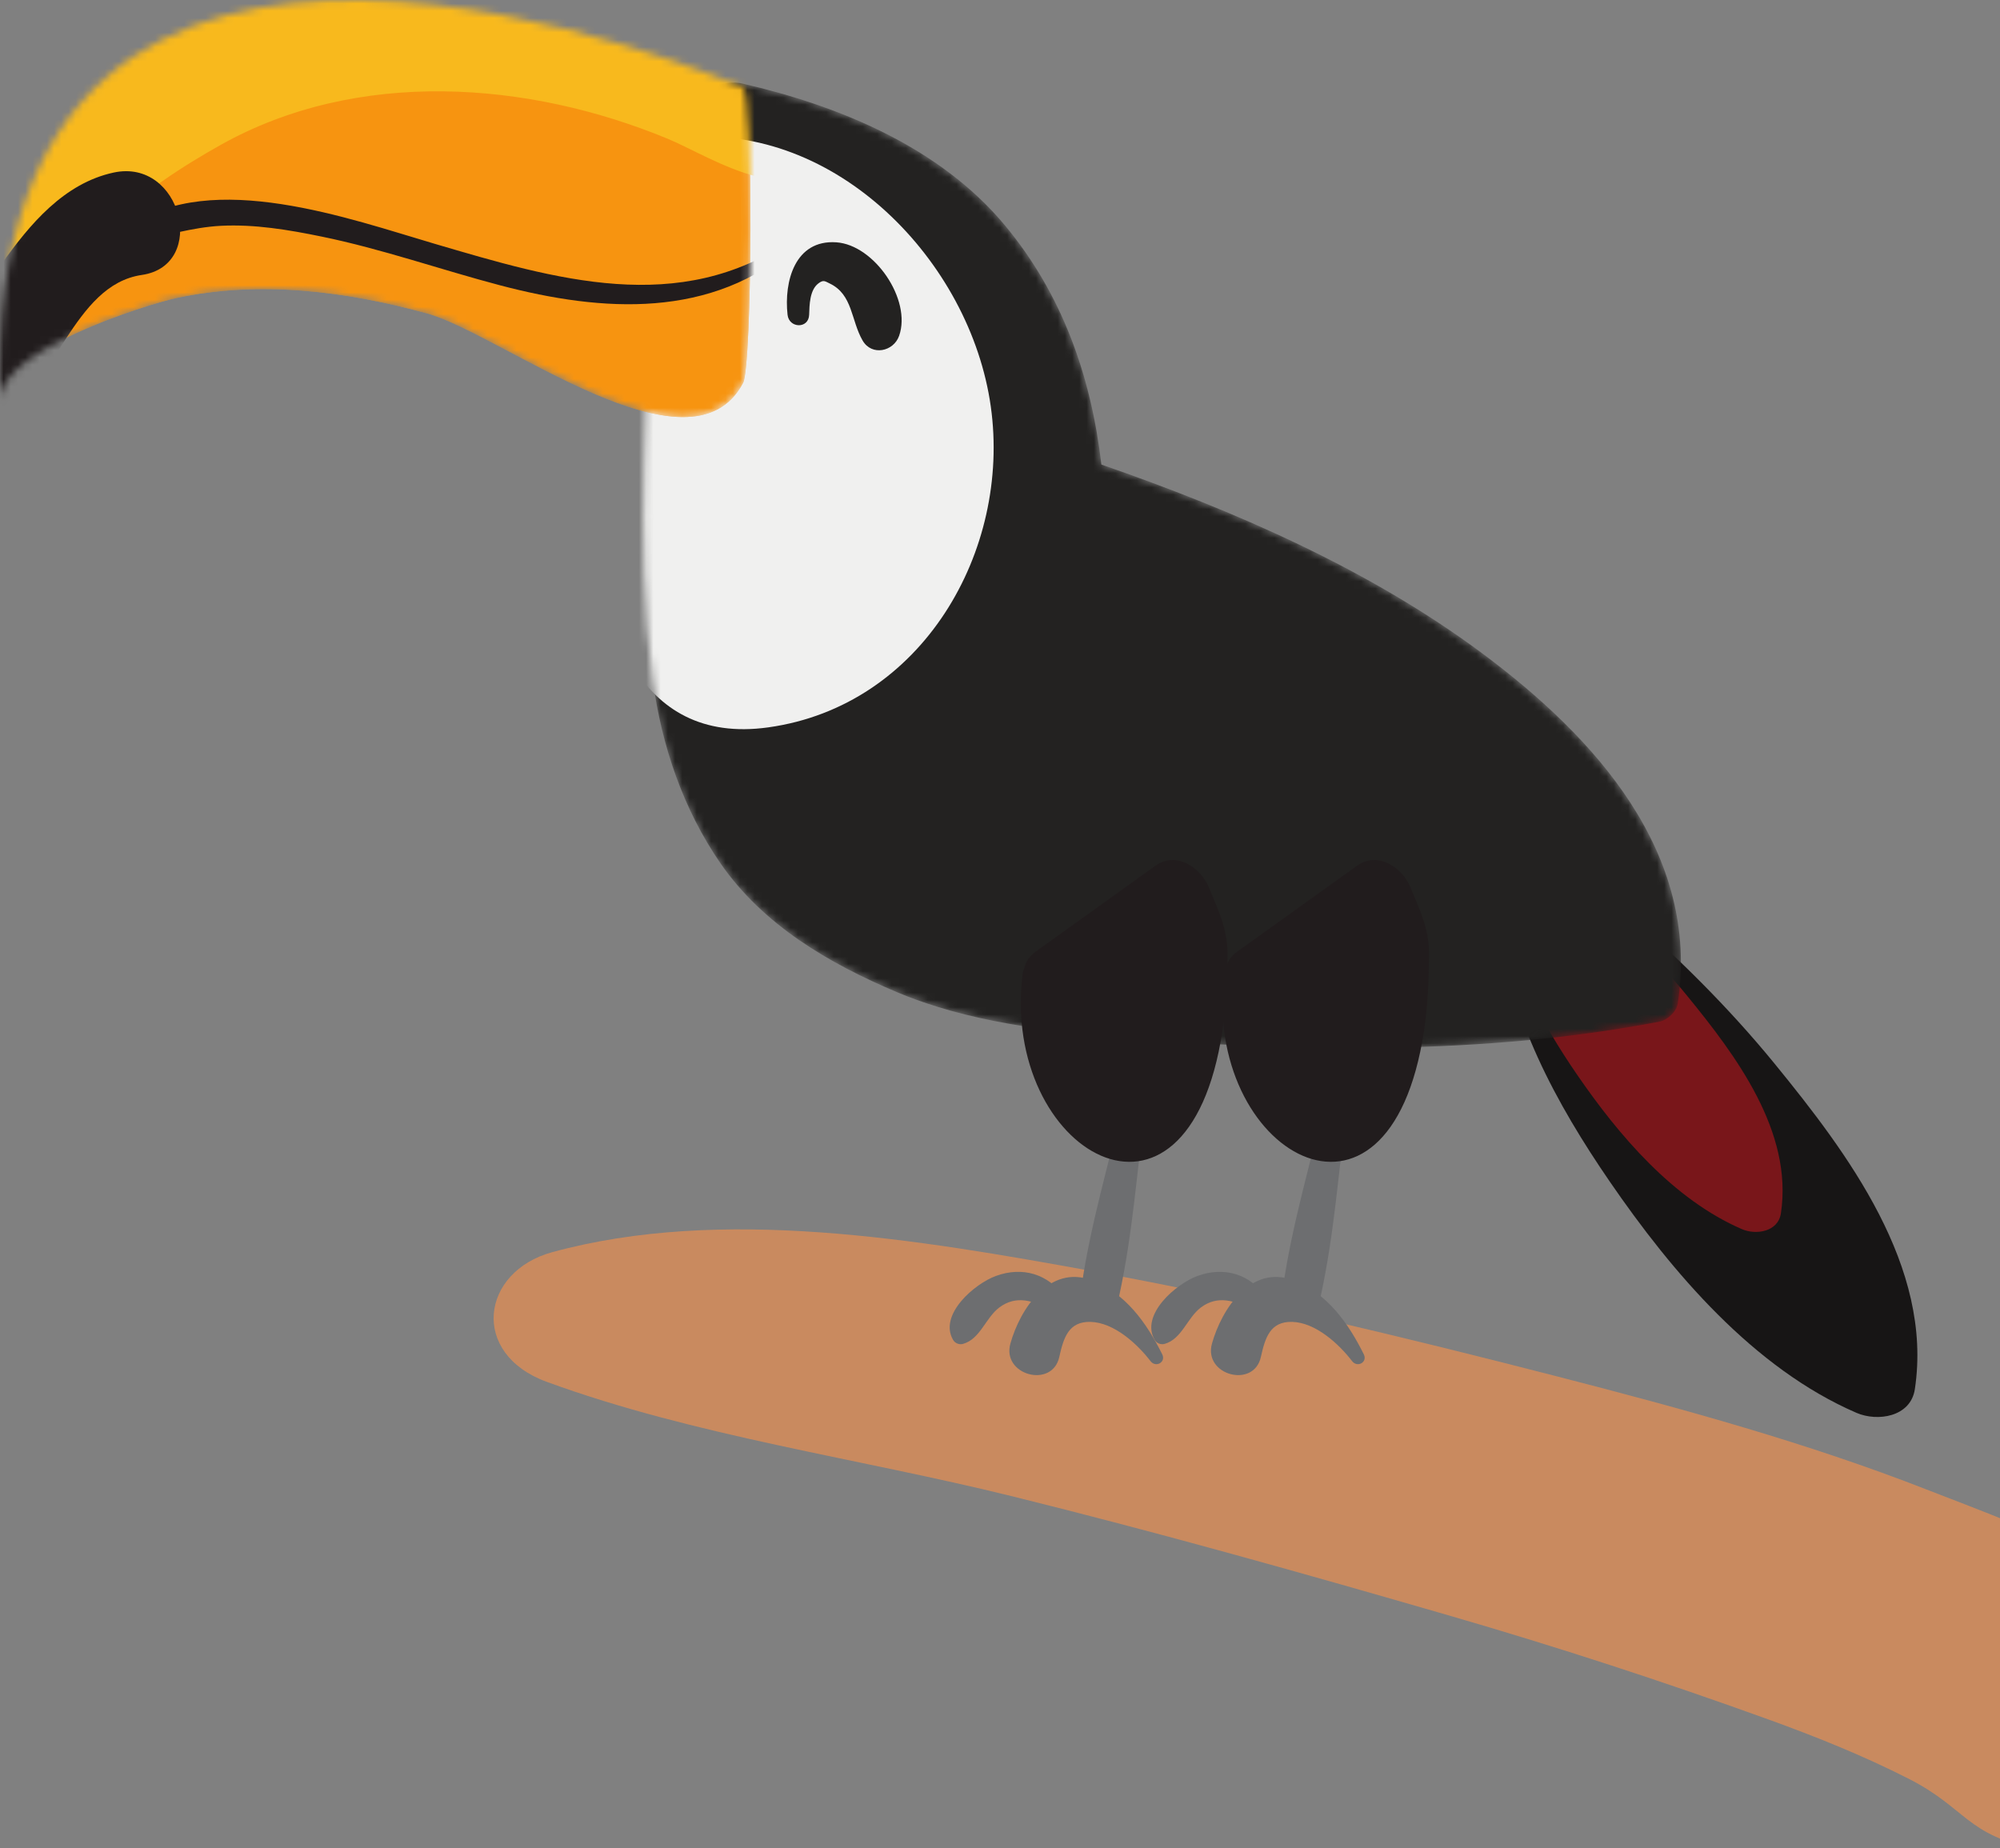
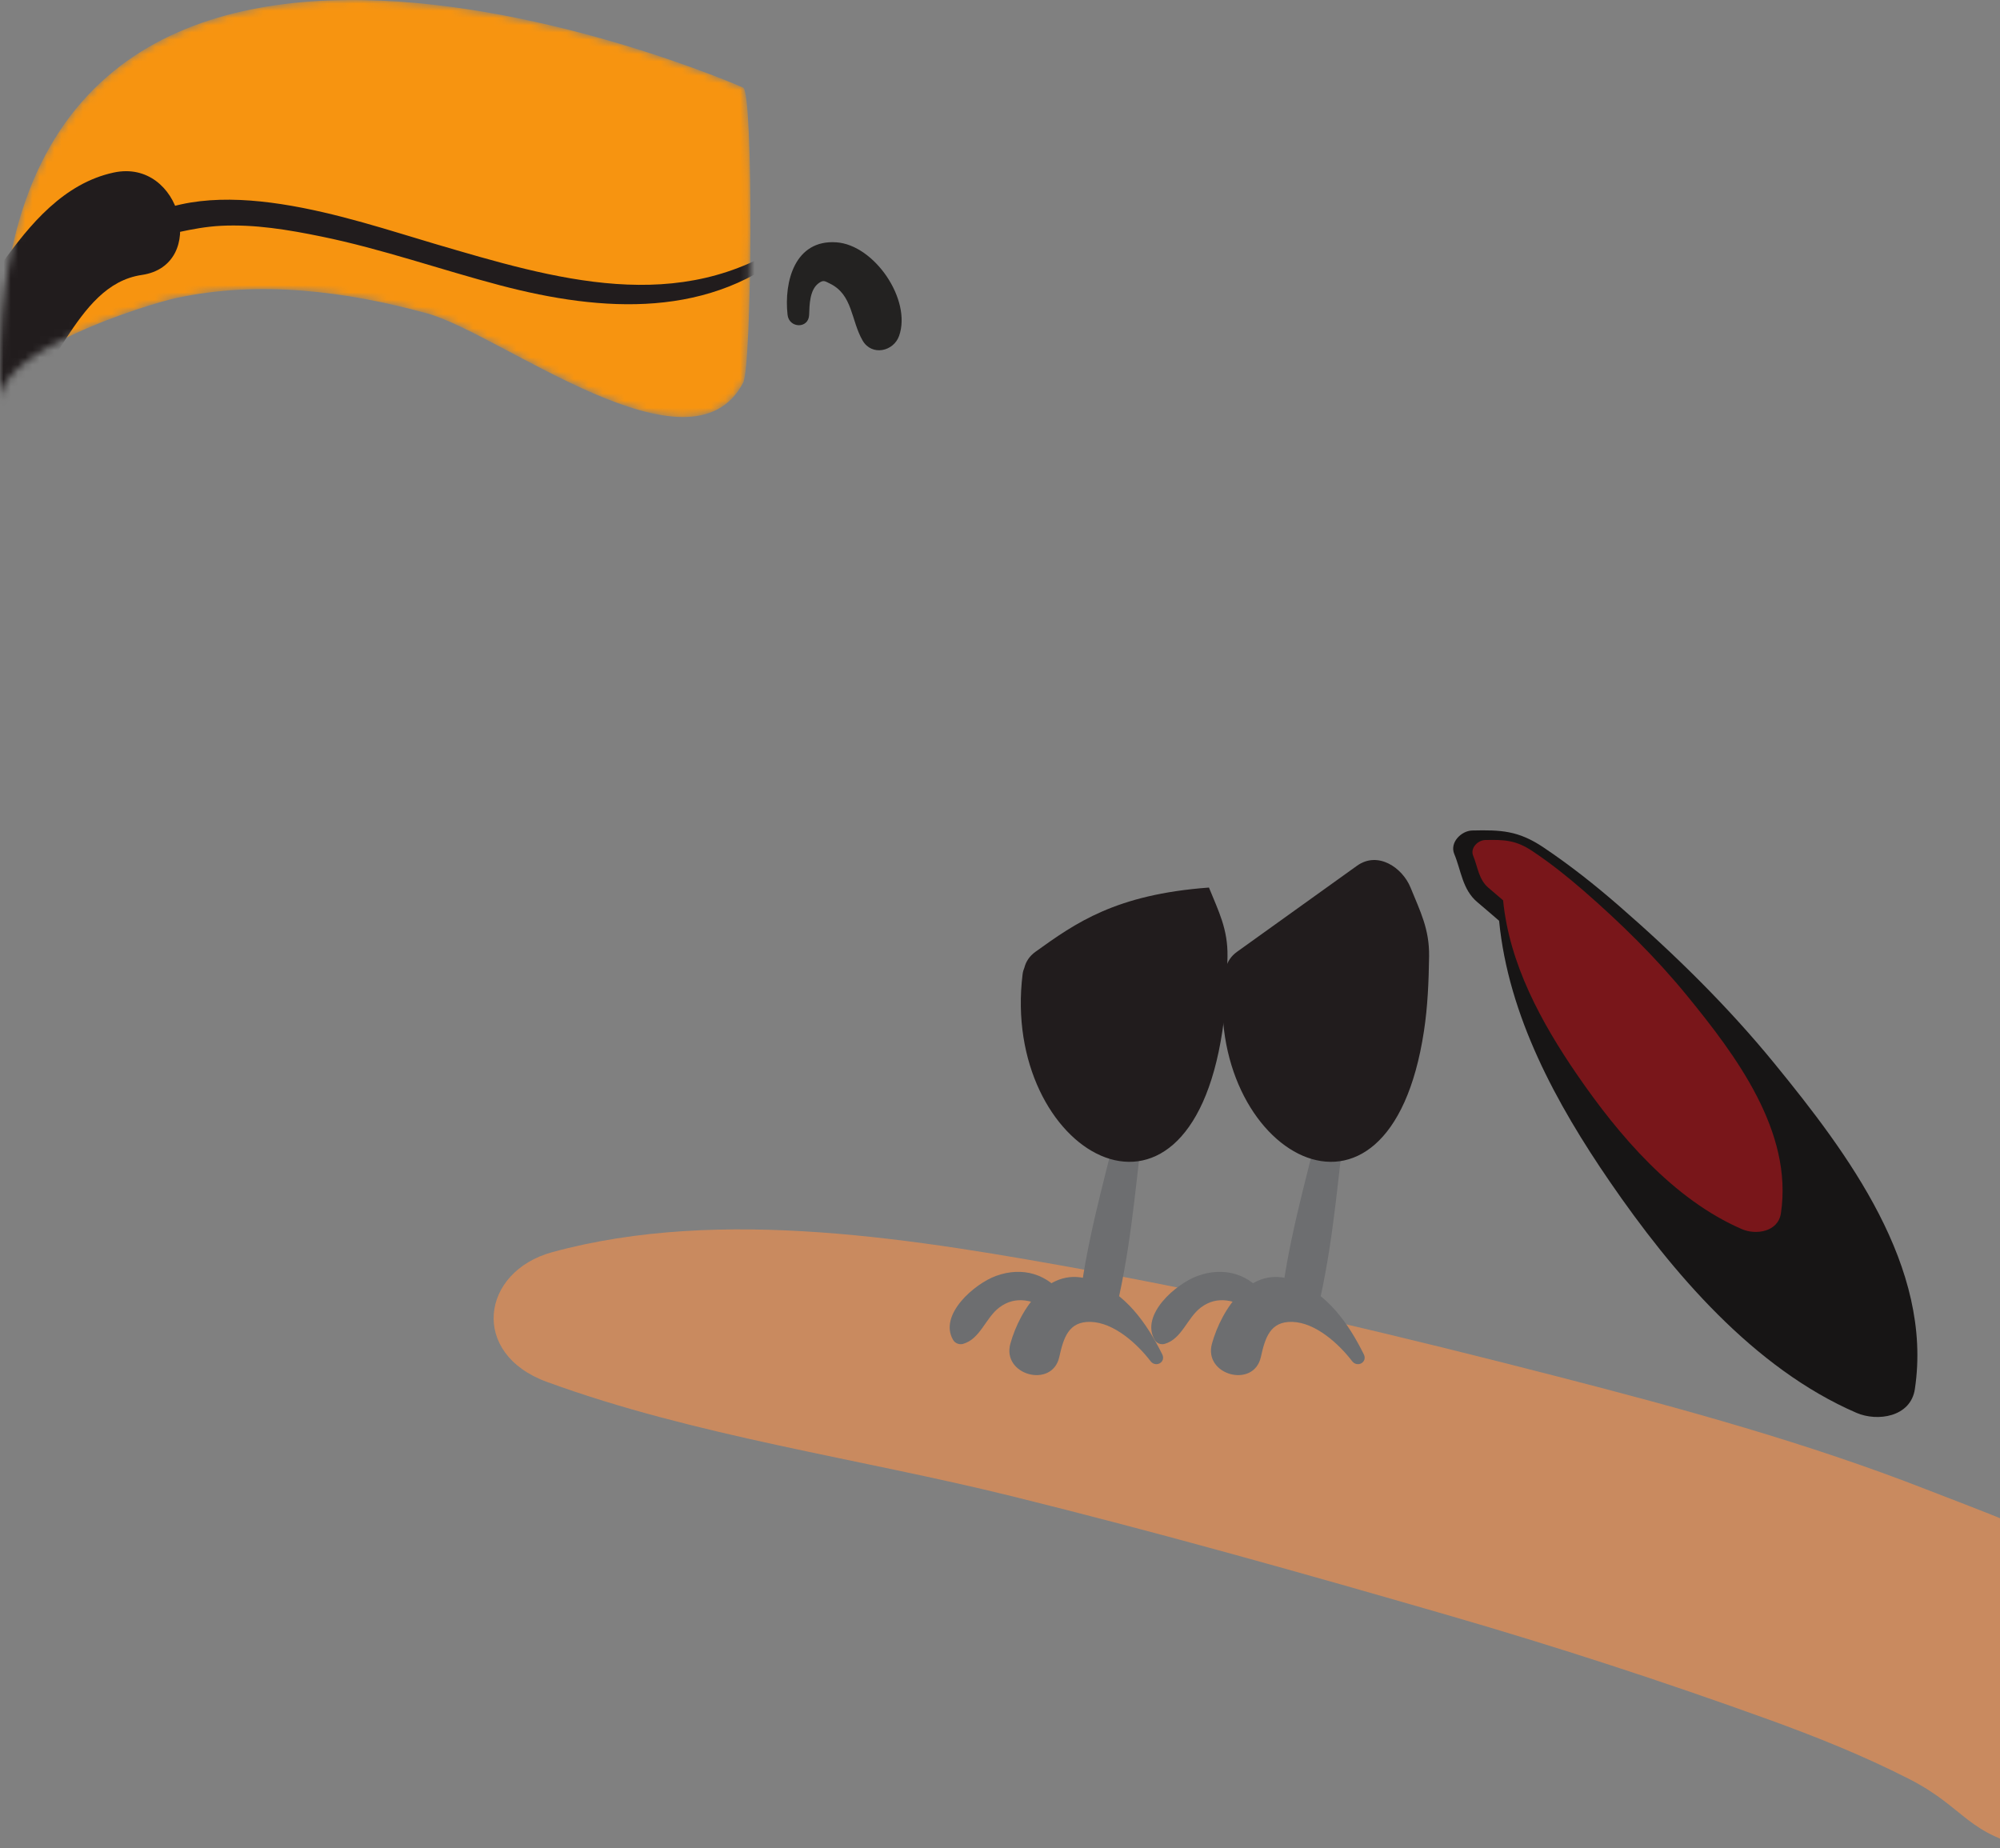
<svg xmlns="http://www.w3.org/2000/svg" width="277" height="256" viewBox="0 0 277 256" fill="none">
  <rect x="0" y="0" width="277" height="256" fill="#808080" stroke="none" />
  <g clip-path="url(#clip0_1_357)">
    <path d="M245.791 147.33C239.309 139.39 231.999 132.221 224.274 125.499C220.908 122.567 217.445 119.826 213.735 117.341C210.263 115.018 207.862 114.935 203.905 115.023C202.401 115.057 200.746 116.682 201.419 118.286C202.374 120.567 202.534 123.198 204.605 124.941C205.619 125.794 206.621 126.662 207.625 127.526C208.909 140.709 215.554 152.878 222.973 163.679C231.561 176.187 242.878 189.529 257.13 195.682C260.009 196.927 264.623 196.271 265.207 192.398C267.758 175.469 255.878 159.687 245.791 147.33Z" fill="#171515" />
    <path d="M233.683 137.933C229.351 132.625 224.469 127.835 219.306 123.343C217.056 121.386 214.743 119.553 212.263 117.893C209.945 116.341 208.34 116.286 205.696 116.343C204.69 116.367 203.585 117.453 204.035 118.526C204.673 120.05 204.779 121.807 206.163 122.971C206.841 123.542 207.51 124.122 208.181 124.698C209.039 133.507 213.479 141.638 218.435 148.857C224.174 157.214 231.737 166.127 241.261 170.239C243.183 171.073 246.266 170.633 246.655 168.045C248.361 156.734 240.423 146.187 233.683 137.933Z" fill="#79161A" />
    <mask id="mask0_1_357" style="mask-type:luminance" maskUnits="userSpaceOnUse" x="89" y="11" width="144" height="135">
-       <path d="M205.269 90.474C189.64 78.849 170.965 70.719 152.542 64.341C151.128 52.175 147.15 40.775 139.164 31.194C130.148 20.375 116.256 14.669 102.876 11.582C100.142 10.95 96.582 12.391 96.037 15.465C94.132 26.205 92.228 36.945 90.322 47.685C89.328 53.298 89.33 58.798 89.221 64.509C89.026 74.505 89.089 84.407 90.43 94.33C91.642 103.302 94.636 112.13 99.809 119.599C105.712 128.122 114.834 133.453 124.217 137.409C134.016 141.539 144.984 142.794 155.482 143.698C179.326 145.747 205.782 146.133 229.857 141.493C230.956 141.278 232.208 140.105 232.376 138.974C235.522 118.097 220.874 102.083 205.269 90.474Z" fill="white" />
-     </mask>
+       </mask>
    <g mask="url(#mask0_1_357)">
      <path d="M205.269 90.474C189.64 78.849 170.965 70.719 152.542 64.341C151.128 52.175 147.15 40.775 139.164 31.194C130.148 20.375 116.256 14.669 102.876 11.582C100.142 10.95 96.582 12.391 96.037 15.465C94.132 26.205 92.228 36.945 90.322 47.685C89.328 53.298 89.33 58.798 89.221 64.509C89.026 74.505 89.089 84.407 90.43 94.33C91.642 103.302 94.636 112.13 99.809 119.599C105.712 128.122 114.834 133.453 124.217 137.409C134.016 141.539 144.984 142.794 155.482 143.698C179.326 145.747 205.782 146.133 229.857 141.493C230.956 141.278 232.208 140.105 232.376 138.974C235.522 118.097 220.874 102.083 205.269 90.474Z" fill="#232221" />
      <path d="M137.226 56.313C134.401 36.147 115.745 16.994 94.572 19.071C93.516 19.174 92.993 20.67 93.76 21.226C93.604 21.358 93.453 21.502 93.309 21.673C88.733 27.071 87.308 35.267 85.81 42.009C83.741 51.325 82.557 60.949 82.625 70.497C82.733 85.647 88.041 103.302 106.401 100.742C127.76 97.763 140.024 76.266 137.226 56.313Z" fill="#F0F0EF" />
    </g>
    <path d="M112.066 43.602C112.114 42.241 112.127 40.163 113.363 39.238C114.05 38.722 114.249 38.942 114.937 39.274C118.123 40.806 117.85 44.367 119.473 47.166C120.737 49.349 123.763 48.698 124.53 46.506C126.282 41.498 121.098 33.922 115.834 33.561C110.097 33.166 108.563 38.987 109.077 43.602C109.285 45.481 111.997 45.569 112.066 43.602Z" fill="#232221" />
    <path d="M75.726 191.386C96.294 198.904 118.871 201.957 140.267 207.254C160.547 212.275 180.653 217.939 200.685 223.744C215.583 228.062 230.313 232.862 244.843 238.115C251.53 240.533 258.059 243.155 264.325 246.344C272.384 250.444 272.265 254.154 282.093 256.123C298.498 259.413 311.114 250.581 308.823 235.874C306.434 220.547 280.944 211.816 266.872 206.313C250.358 199.853 233.061 195.114 215.801 190.669C194.446 185.176 172.982 179.999 151.249 176.045C127.071 171.649 99.966 167.019 76.496 173.422C66.593 176.125 65.043 187.481 75.726 191.386Z" fill="#C98A5F" />
    <path d="M155.522 152.777C153.561 161.221 151.082 169.414 149.813 178.037C149.32 181.382 154.258 182.934 155.01 179.469C156.905 170.746 157.485 161.997 158.65 153.201C158.888 151.405 155.922 151.054 155.522 152.777Z" fill="#6D6E70" />
    <path d="M160.966 187.567C158.808 183.235 155.921 179.145 151.266 177.343C145.324 175.046 141.266 181.338 139.94 186.082C138.713 190.465 145.733 192.349 146.709 187.947C147.308 185.253 148.01 183.006 151.041 183.081C154.281 183.161 157.524 186.134 159.344 188.515C160.066 189.461 161.518 188.677 160.966 187.567Z" fill="#6D6E70" />
    <path d="M147.416 179.599C145.152 176.437 141.625 175.375 137.934 176.719C134.984 177.793 129.986 182.066 131.996 185.566C132.266 186.039 132.854 186.277 133.378 186.129C135.773 185.453 136.485 182.537 138.401 181.09C140.728 179.33 143.23 180.129 145.516 181.498C146.652 182.178 148.25 180.766 147.416 179.599Z" fill="#6D6E70" />
-     <path d="M167.44 122.927C166.328 120.187 162.937 117.821 160.024 119.909C154.488 123.881 148.952 127.849 143.417 131.818C142.566 132.427 142.09 133.198 141.886 133.995C141.766 134.289 141.67 134.597 141.63 134.927C138.586 159.534 164.454 174.734 169.3 142.807C169.822 139.367 169.96 135.933 170.009 132.455C170.064 128.674 168.785 126.239 167.44 122.927Z" fill="#211C1D" />
+     <path d="M167.44 122.927C154.488 123.881 148.952 127.849 143.417 131.818C142.566 132.427 142.09 133.198 141.886 133.995C141.766 134.289 141.67 134.597 141.63 134.927C138.586 159.534 164.454 174.734 169.3 142.807C169.822 139.367 169.96 135.933 170.009 132.455C170.064 128.674 168.785 126.239 167.44 122.927Z" fill="#211C1D" />
    <path d="M183.441 152.777C181.481 161.221 179.001 169.414 177.732 178.037C177.24 181.382 182.177 182.934 182.93 179.469C184.824 170.746 185.404 161.997 186.569 153.201C186.808 151.405 183.841 151.054 183.441 152.777Z" fill="#6D6E70" />
    <path d="M188.885 187.567C186.726 183.235 183.839 179.145 179.186 177.343C173.243 175.046 169.186 181.338 167.859 186.082C166.633 190.465 173.651 192.349 174.629 187.947C175.226 185.253 175.93 183.006 178.961 183.081C182.201 183.161 185.442 186.134 187.263 188.515C187.985 189.461 189.437 188.677 188.885 187.567Z" fill="#6D6E70" />
    <path d="M175.334 179.599C173.07 176.437 169.543 175.375 165.854 176.719C162.902 177.793 157.906 182.066 159.915 185.566C160.186 186.039 160.773 186.277 161.298 186.129C163.693 185.453 164.405 182.537 166.319 181.09C168.647 179.33 171.15 180.129 173.434 181.498C174.57 182.178 176.169 180.766 175.334 179.599Z" fill="#6D6E70" />
    <path d="M195.36 122.927C194.248 120.187 190.857 117.821 187.942 119.909C182.408 123.881 176.872 127.849 171.336 131.818C170.485 132.427 170.009 133.198 169.806 133.995C169.686 134.289 169.59 134.597 169.549 134.927C166.505 159.534 192.374 174.734 197.218 142.807C197.742 139.367 197.878 135.933 197.929 132.455C197.984 128.674 196.705 126.239 195.36 122.927Z" fill="#211C1D" />
    <mask id="mask1_1_357" style="mask-type:luminance" maskUnits="userSpaceOnUse" x="0" y="0" width="104" height="58">
      <path d="M102.925 12.131C102.924 12.13 -3.142 -34.605 0.072 55.393C-0.172 48.577 20.262 42.166 24.45 41.269C35.94 38.807 47.974 40.329 59.182 43.415C69.37 46.221 95.685 66.901 102.93 52.998C104.15 50.661 104.39 12.777 102.925 12.131Z" fill="white" />
    </mask>
    <g mask="url(#mask1_1_357)">
      <path d="M102.925 12.131C102.924 12.13 -3.142 -34.605 0.072 55.393C-0.172 48.577 20.262 42.166 24.45 41.269C35.94 38.807 47.974 40.329 59.182 43.415C69.37 46.221 95.685 66.901 102.93 52.998C104.15 50.661 104.39 12.777 102.925 12.131Z" fill="#F79410" />
-       <path d="M102.925 12.131C102.924 12.13 -3.142 -34.605 0.072 55.393C-0.172 48.577 20.262 42.166 24.45 41.269C35.94 38.807 47.974 40.329 59.182 43.415C69.37 46.221 95.685 66.901 102.93 52.998C104.15 50.661 104.39 12.777 102.925 12.131Z" fill="#F79410" />
-       <path d="M5.525 50.755C5.474 35.834 20.677 25.613 30.533 20.086C49.517 9.442 73.085 11.187 92.514 19.234C98.585 21.747 111.381 30.495 115.596 19.471C120.009 7.921 104.685 0.942 97.912 -1.059C84.589 -4.997 70.117 -5.475 56.441 -5.046C43.846 -4.651 23 -6.353 12.28 1.449C-1.108 11.191 -3.42 31.95 -0.276 51.673C0.346 55.579 5.538 54.57 5.525 50.755Z" fill="#F8B91D" />
      <path d="M-0.339 57.497C7.85 53.802 10.012 39.483 19.652 38.079C28.833 36.742 25.152 21.874 15.742 23.899C8.858 25.381 4.094 31.091 0.224 36.558C-3.031 41.155 -7.311 49.569 -5.714 55.309C-5.031 57.766 -2.464 58.455 -0.339 57.497Z" fill="#211C1D" />
      <path d="M109.645 33.157C94.149 43.93 76.77 38.635 60.178 33.758C48.528 30.334 29.296 23.367 18.02 31.325C16.965 32.069 17.641 33.499 18.862 33.323C22.854 32.747 26.509 31.482 30.602 31.274C35.284 31.037 39.982 31.829 44.546 32.766C52.922 34.483 61.032 37.35 69.29 39.523C83.48 43.257 98.608 44.226 110.269 33.967C110.708 33.582 110.126 32.822 109.645 33.157Z" fill="#211C1D" />
    </g>
  </g>
  <defs>
    <clipPath id="clip0_1_357">
      <rect width="277" height="256" fill="white" />
    </clipPath>
  </defs>
</svg>